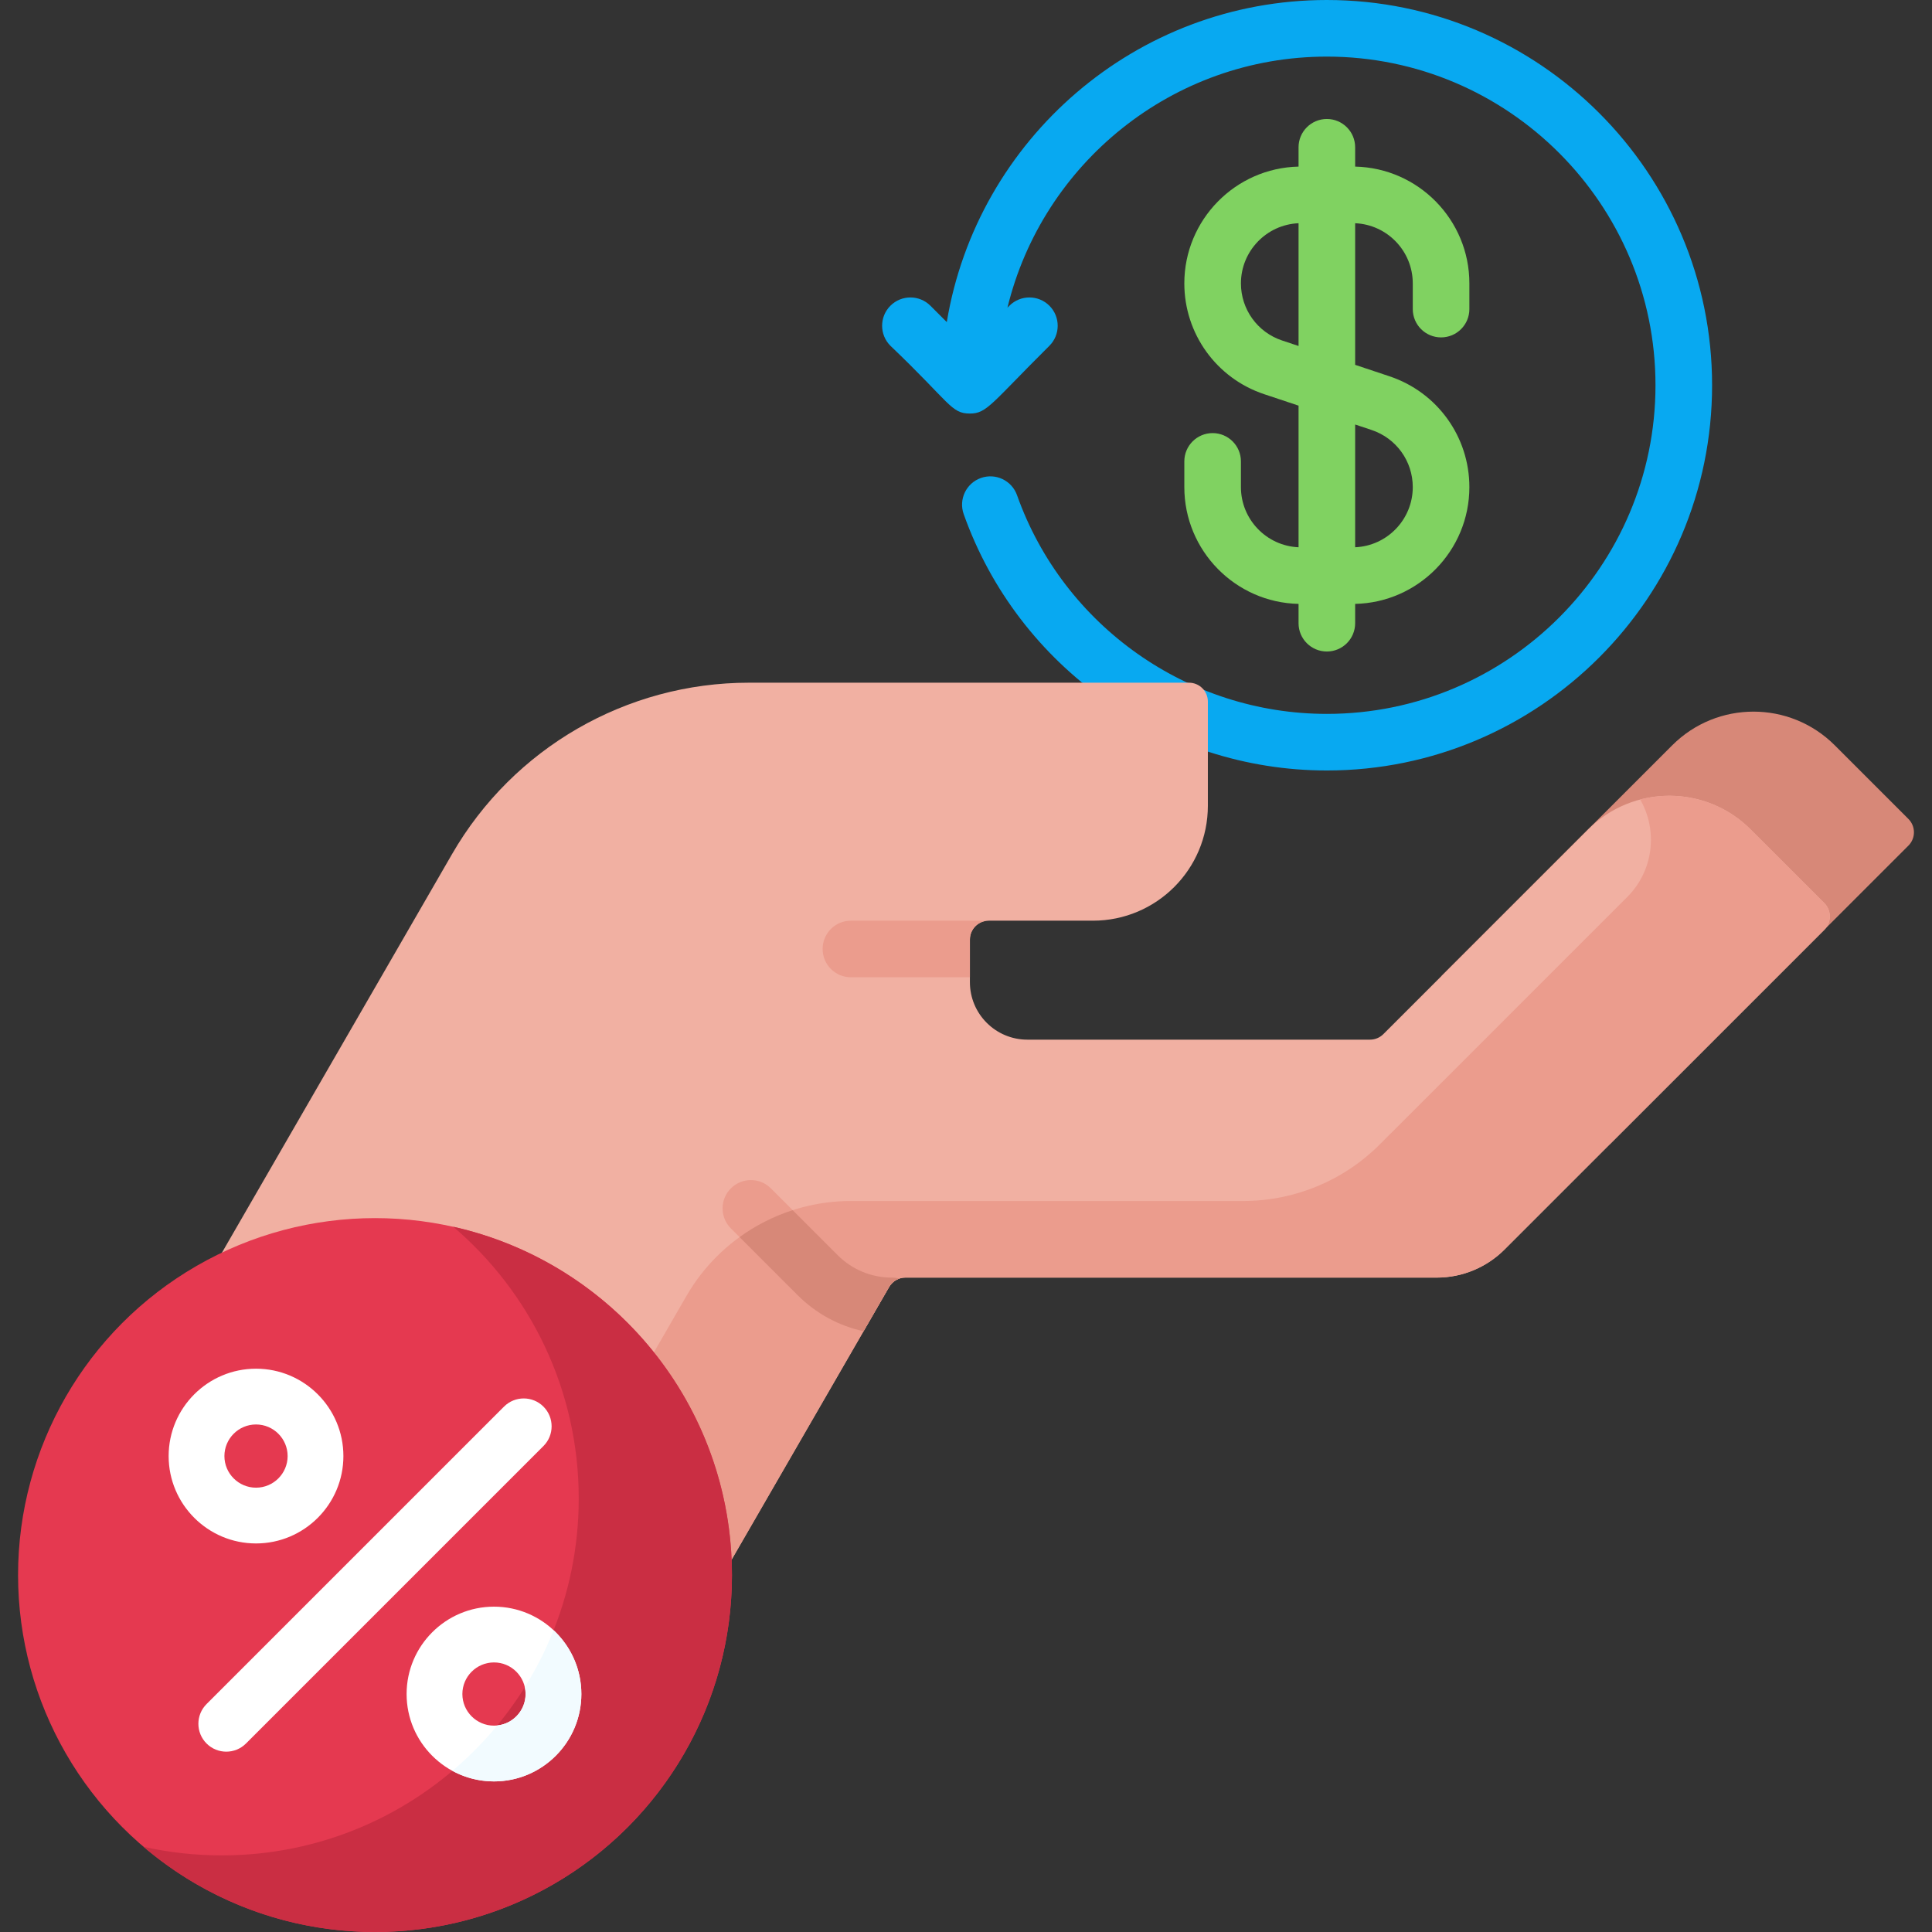
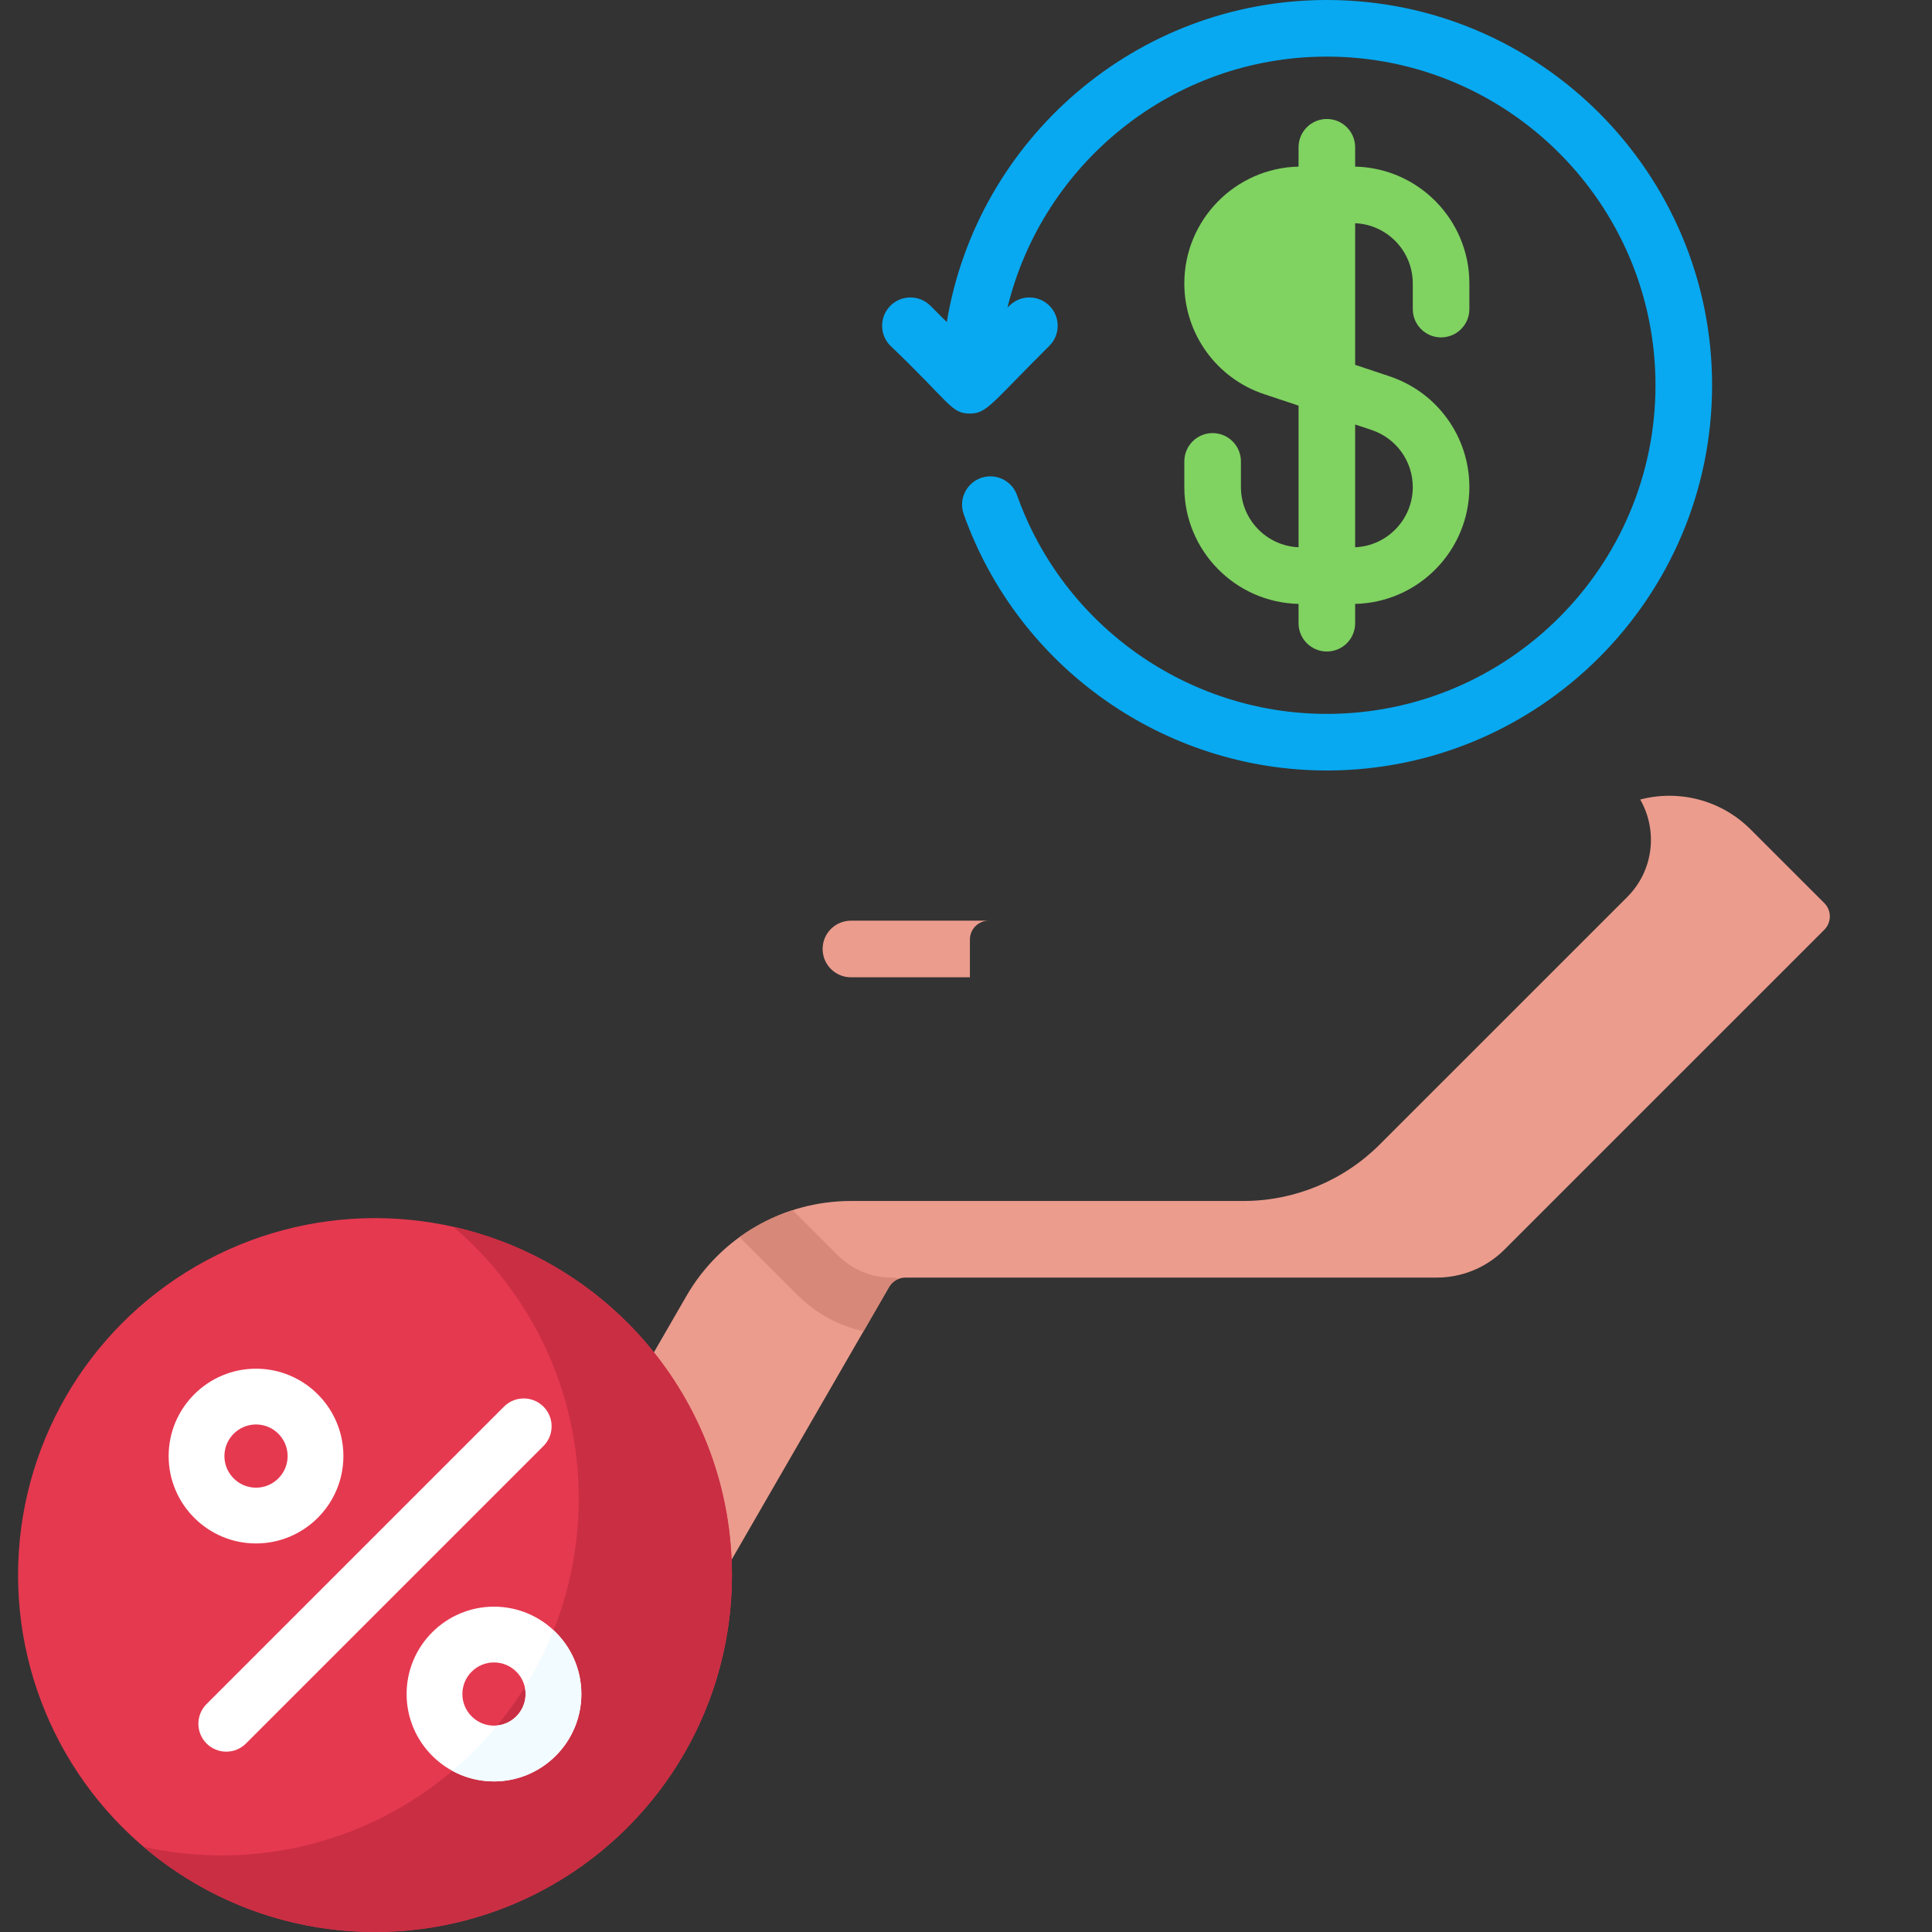
<svg xmlns="http://www.w3.org/2000/svg" id="Capa_1" enable-background="new 0 0 512 512" height="512" viewBox="0 0 512 512" width="512">
  <rect x="0" y="0" width="512" height="512" fill="#333333" stroke="none" />
  <g>
    <path d="m351.629 0c-50.596 0-92.714 36.997-100.722 85.359l-4.334-4.334c-2.929-2.929-7.678-2.929-10.606 0-2.929 2.929-2.929 7.678 0 10.606 15.945 15.214 16.048 17.962 21.069 17.962 4.497 0 5.56-2.535 21.069-17.962 2.929-2.929 2.929-7.678 0-10.606-2.929-2.929-7.678-2.929-10.606 0l-.512.512c9.262-38.136 43.698-66.537 84.642-66.537 48.023 0 87.094 39.07 87.094 87.094s-39.07 87.094-87.094 87.094c-36.805 0-69.8-23.291-82.103-57.957-1.385-3.904-5.674-5.946-9.576-4.56-3.904 1.385-5.945 5.673-4.56 9.576 14.422 40.637 53.098 67.94 96.239 67.94 56.294 0 102.094-45.799 102.094-102.094s-45.799-102.093-102.094-102.093z" fill="#08a9f1" />
-     <path d="m486.227 197.509c-11.893-11.893-31.174-11.893-43.067 0l-61.12 61.12 44.592 44.592 79.118-79.118c1.953-1.953 1.953-5.118 0-7.071z" fill="#d78878" />
-     <path d="m36.801 370.104 83.009-143.777c16.222-28.097 46.201-45.405 78.644-45.405h116.643c2.761 0 5 2.239 5 5v27.615c0 16.819-13.634 30.453-30.453 30.453h-27.61c-2.761 0-5 2.239-5 5v11.302c0 8.409 6.817 15.226 15.226 15.226h90.81c1.326 0 2.598-.527 3.535-1.464l54.254-54.244c11.897-11.897 31.173-11.897 43.07 0l19.526 19.517c1.953 1.953 1.954 5.119.001 7.072l-84.755 84.75c-4.759 4.756-11.211 7.427-17.939 7.427h-140.827c-1.786 0-3.437.953-4.33 2.5l-85.101 147.391z" fill="#f1b0a2" />
    <path d="m463.931 219.81c-7.933-7.933-19.146-10.575-29.265-7.929 4.717 8.188 3.576 18.829-3.425 25.83l-65.601 65.592c-9.587 9.586-22.59 14.971-36.147 14.971h-103.97c-17.994 0-34.621 9.599-43.618 25.182l-64.083 110.989 32.682 34.021 85.101-147.391c.893-1.547 2.544-2.5 4.33-2.5h140.829c6.728 0 13.18-2.671 17.939-7.427l84.755-84.75c1.953-1.953 1.953-5.119-.001-7.072z" fill="#eb9c8d" />
-     <path d="m381.899 89.414c4.142 0 7.5-3.358 7.5-7.5v-6.815c0-16.84-13.517-30.582-30.27-30.947v-5.12c0-4.142-3.358-7.5-7.5-7.5s-7.5 3.358-7.5 7.5v5.12c-16.753.365-30.27 14.107-30.27 30.947 0 13.345 8.506 25.146 21.166 29.366l9.104 3.035v37.53c-8.481-.36-15.27-7.372-15.27-15.94v-6.815c0-4.142-3.358-7.5-7.5-7.5s-7.5 3.358-7.5 7.5v6.815c0 16.84 13.517 30.582 30.27 30.947v5.12c0 4.142 3.358 7.5 7.5 7.5s7.5-3.358 7.5-7.5v-5.12c16.753-.365 30.27-14.107 30.27-30.947 0-13.345-8.506-25.146-21.166-29.366l-9.104-3.035v-37.53c8.481.36 15.27 7.372 15.27 15.94v6.815c0 4.142 3.358 7.5 7.5 7.5zm-18.409 24.539c6.525 2.175 10.909 8.257 10.909 15.136 0 8.568-6.789 15.581-15.27 15.94v-32.529zm-23.722-23.719c-6.525-2.175-10.909-8.257-10.909-15.136 0-8.568 6.789-15.581 15.27-15.94v32.53z" fill="#80d261" />
+     <path d="m381.899 89.414c4.142 0 7.5-3.358 7.5-7.5v-6.815c0-16.84-13.517-30.582-30.27-30.947v-5.12c0-4.142-3.358-7.5-7.5-7.5s-7.5 3.358-7.5 7.5v5.12c-16.753.365-30.27 14.107-30.27 30.947 0 13.345 8.506 25.146 21.166 29.366l9.104 3.035v37.53c-8.481-.36-15.27-7.372-15.27-15.94v-6.815c0-4.142-3.358-7.5-7.5-7.5s-7.5 3.358-7.5 7.5v6.815c0 16.84 13.517 30.582 30.27 30.947v5.12c0 4.142 3.358 7.5 7.5 7.5s7.5-3.358 7.5-7.5v-5.12c16.753-.365 30.27-14.107 30.27-30.947 0-13.345-8.506-25.146-21.166-29.366l-9.104-3.035v-37.53c8.481.36 15.27 7.372 15.27 15.94v6.815c0 4.142 3.358 7.5 7.5 7.5zm-18.409 24.539c6.525 2.175 10.909 8.257 10.909 15.136 0 8.568-6.789 15.581-15.27 15.94v-32.529zm-23.722-23.719v32.53z" fill="#80d261" />
    <g>
      <circle cx="99.38" cy="417.406" fill="#e53950" r="94.594" />
    </g>
    <path d="m120.115 325.092c20.35 17.35 33.254 43.174 33.254 72.012 0 52.243-42.351 94.594-94.594 94.594-7.123 0-14.063-.788-20.736-2.28 16.516 14.081 37.935 22.582 61.34 22.582 52.243 0 94.594-42.351 94.594-94.594 0-45.12-31.589-82.861-73.858-92.314z" fill="#ca2e43" />
    <path d="m59.965 464.21c-1.891 0-3.783-.722-5.226-2.165-2.886-2.886-2.886-7.565 0-10.451l78.828-78.828c2.887-2.886 7.565-2.886 10.452 0 2.886 2.886 2.886 7.565 0 10.451l-78.828 78.828c-1.444 1.443-3.335 2.165-5.226 2.165z" fill="#fff" />
    <g>
      <path d="m67.848 409.03c-12.768 0-23.156-10.388-23.156-23.156s10.388-23.156 23.156-23.156 23.156 10.388 23.156 23.156-10.388 23.156-23.156 23.156zm0-31.531c-4.618 0-8.376 3.757-8.376 8.376 0 4.618 3.758 8.376 8.376 8.376s8.376-3.757 8.376-8.376c-.001-4.619-3.758-8.376-8.376-8.376z" fill="#fff" />
    </g>
    <g>
      <path d="m130.91 472.093c-12.768 0-23.156-10.388-23.156-23.156s10.388-23.156 23.156-23.156 23.156 10.388 23.156 23.156-10.387 23.156-23.156 23.156zm0-31.531c-4.618 0-8.376 3.757-8.376 8.375s3.758 8.376 8.376 8.376 8.376-3.757 8.376-8.376c0-4.618-3.758-8.375-8.376-8.375z" fill="#fff" />
    </g>
    <path d="m146.713 432.027c-2.098 5.278-4.657 10.323-7.628 15.085.131.588.201 1.199.201 1.825 0 4.327-3.298 7.898-7.512 8.331-3.594 4.355-7.57 8.384-11.877 12.033 3.277 1.78 7.03 2.791 11.014 2.791 12.768 0 23.156-10.388 23.156-23.156-.001-6.664-2.832-12.68-7.354-16.909z" fill="#f2fbff" />
-     <path d="m238.326 338.842c-.629-.171-1.291-.263-1.975-.263-5.423 0-10.521-2.112-14.355-5.946l-17.702-17.702c-2.929-2.929-7.678-2.929-10.606 0-2.929 2.929-2.929 7.678 0 10.606l17.702 17.702c4.861 4.862 10.891 8.13 17.456 9.544l6.76-11.707c.614-1.066 1.589-1.85 2.72-2.234z" fill="#eb9c8d" />
    <path d="m225.504 243.988c-4.142 0-7.5 3.358-7.5 7.5s3.358 7.5 7.5 7.5h31.531v-9.999c0-2.761 2.239-5 5-5z" fill="#eb9c8d" />
    <path d="m238.326 338.842c-.629-.171-1.291-.263-1.975-.263-5.423 0-10.521-2.112-14.355-5.946l-11.929-11.929c-5.047 1.628-9.797 4.04-14.076 7.137l15.398 15.398c4.861 4.862 10.891 8.13 17.456 9.544l6.76-11.707c.615-1.066 1.59-1.85 2.721-2.234z" fill="#d78878" />
  </g>
</svg>